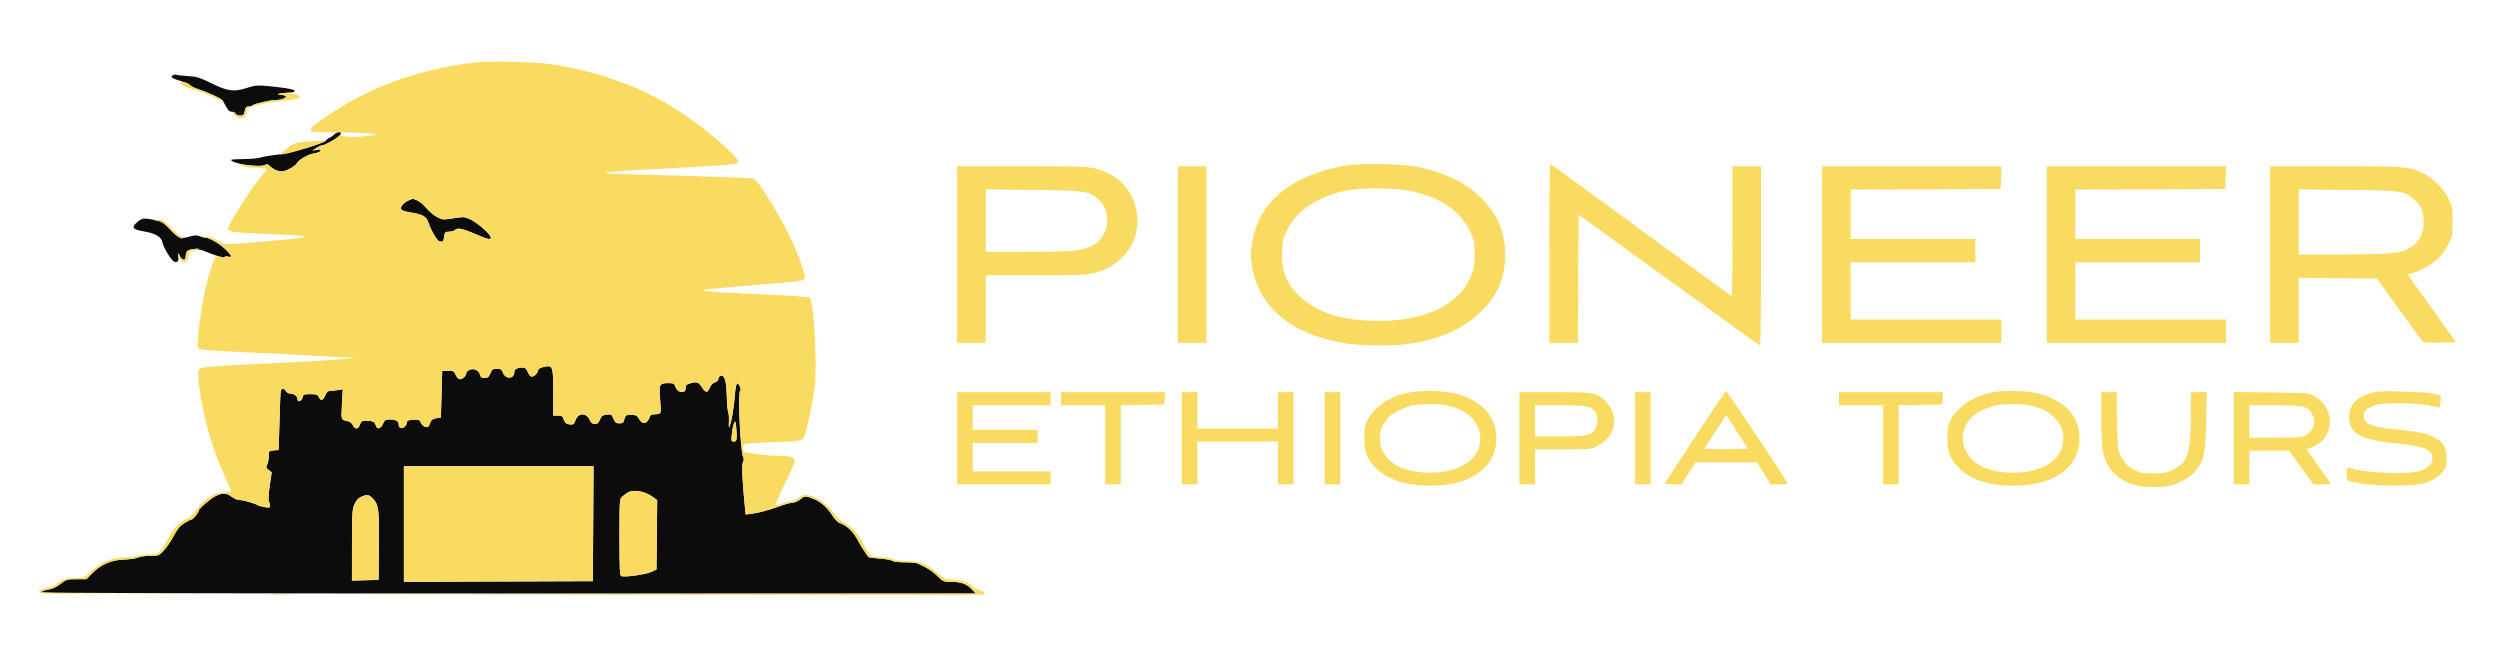
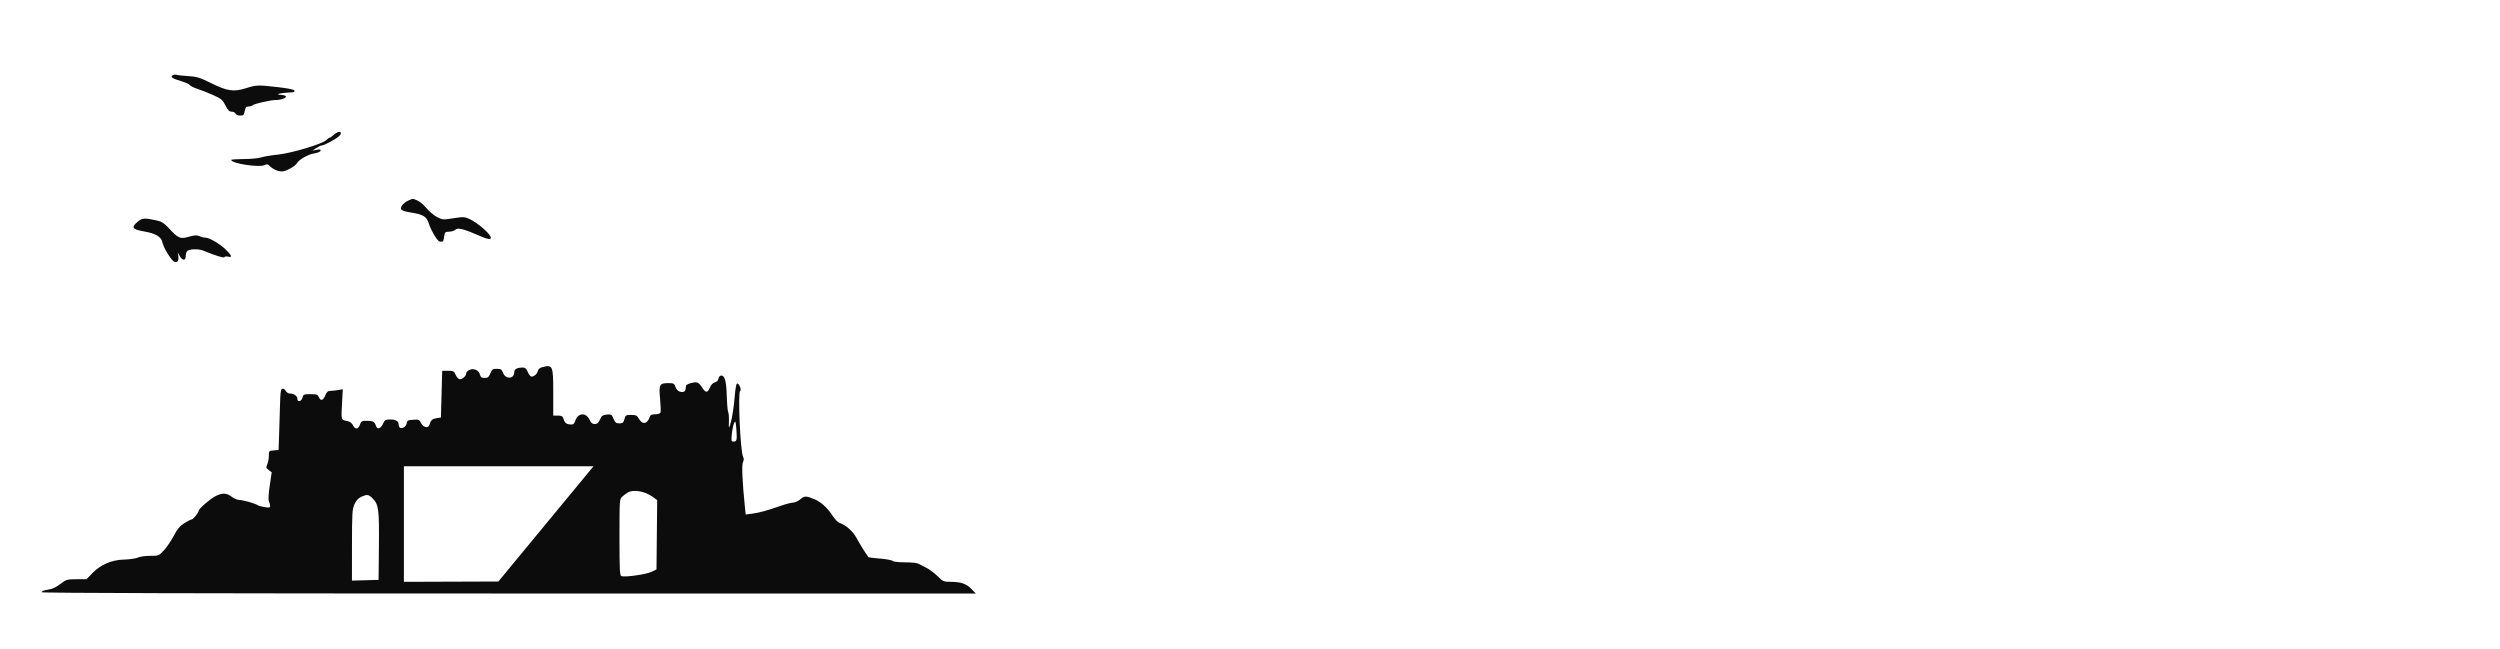
<svg xmlns="http://www.w3.org/2000/svg" width="1925" height="500" viewBox="0 0 1925 500" version="1.1">
-   <path d="M 133.008 57.969 C 130.908 59.304, 132.429 60.364, 139.500 62.494 C 142.800 63.488, 145.840 64.873, 146.256 65.572 C 146.671 66.271, 149.371 67.600, 152.256 68.524 C 155.140 69.449, 160.572 71.592, 164.326 73.286 C 170.347 76.003, 171.439 76.934, 173.593 81.183 C 175.478 84.903, 176.575 86, 178.410 86 C 179.717 86, 181.045 86.675, 181.362 87.500 C 181.691 88.359, 183.184 89, 184.857 89 C 187.403 89, 187.862 88.551, 188.434 85.500 C 188.954 82.729, 189.560 82, 191.345 82 C 192.585 82, 194.028 81.581, 194.550 81.070 C 195.825 79.820, 208.276 77, 212.515 77 C 216.903 77, 221.562 74.974, 219.778 73.842 C 219.075 73.396, 217.412 73.024, 216.083 73.015 C 214.754 73.007, 213.914 72.753, 214.216 72.451 C 214.730 71.937, 219.471 71.335, 224.833 71.101 C 226.211 71.042, 226.998 70.494, 226.755 69.765 C 226.496 68.987, 221.931 68.021, 214.422 67.156 C 198.476 65.320, 197.583 65.346, 189.500 67.893 C 179.932 70.909, 175.056 70.204, 162.500 63.992 C 153.843 59.709, 151.493 58.985, 145 58.598 C 140.875 58.352, 136.825 57.897, 136 57.586 C 135.175 57.275, 133.829 57.448, 133.008 57.969 M 260.046 101.776 C 259.246 102.066, 257.698 103.135, 256.607 104.151 C 255.516 105.168, 254.275 106, 253.850 106 C 253.426 106, 252.273 106.825, 251.289 107.833 C 248.385 110.808, 224.554 117.961, 213.897 119.057 C 208.728 119.589, 202.925 120.566, 201 121.229 C 199.075 121.892, 193.113 122.449, 187.751 122.467 C 182.389 122.485, 178.001 122.789, 178.001 123.143 C 177.998 125.879, 199.865 129.213, 203.844 127.083 C 205.428 126.236, 206.230 126.373, 207.581 127.724 C 210.195 130.338, 213.908 132, 217.134 132 C 220.200 132, 227.303 128.066, 228.684 125.603 C 230.229 122.848, 237.431 118.773, 241.878 118.136 C 244.341 117.784, 246.543 116.872, 246.801 116.098 C 247.167 115, 246.534 114.839, 243.884 115.356 L 240.500 116.015 243.500 114.014 C 245.150 112.914, 247.077 112.010, 247.783 112.007 C 249.558 111.997, 257.986 107.489, 260.910 104.984 C 263.357 102.889, 262.789 100.783, 260.046 101.776 M 314.378 154.437 C 312.661 155.184, 310.525 156.840, 309.632 158.115 C 307.374 161.339, 308.912 162.475, 317.340 163.807 C 325.753 165.137, 328.471 166.831, 330.030 171.715 C 331.867 177.471, 336.968 186, 338.573 186 C 339.358 186, 340.337 186.015, 340.750 186.033 C 341.163 186.051, 341.725 184.364, 342 182.283 C 342.461 178.797, 342.759 178.492, 345.800 178.400 C 347.615 178.345, 349.618 177.782, 350.250 177.150 C 352.447 174.953, 356.316 175.920, 371.218 182.387 C 379.748 186.088, 380.268 183.181, 372.339 176.114 C 369.226 173.339, 364.613 170.098, 362.090 168.912 C 357.730 166.863, 357.084 166.820, 349.124 168.059 C 341.017 169.320, 340.605 169.287, 336.385 167.048 C 333.986 165.776, 330.369 162.715, 328.346 160.247 C 326.324 157.779, 323.183 155.139, 321.367 154.380 C 317.487 152.759, 318.249 152.752, 314.378 154.437 M 106.250 170.534 C 100.770 174.937, 101.774 176.664, 110.688 178.161 C 119.742 179.683, 124.168 182.279, 125.049 186.586 C 125.937 190.926, 132.120 200.903, 134.363 201.615 C 136.712 202.361, 137.820 200.690, 137.299 197.185 L 136.900 194.500 138.482 197.250 C 140.594 200.921, 143 200.853, 143 197.122 C 143 195.540, 143.580 193.764, 144.289 193.175 C 146.137 191.641, 152.988 191.530, 156.500 192.978 C 165.903 196.854, 172.535 198.894, 172.832 198.003 C 173.016 197.453, 174.253 197.276, 175.583 197.610 C 178.996 198.467, 178.590 196.927, 174.250 192.560 C 169.772 188.053, 161.368 183.022, 158.297 183.009 C 157.085 183.004, 154.961 182.484, 153.576 181.853 C 151.594 180.950, 149.857 181.047, 145.425 182.307 C 138.709 184.218, 137.270 183.601, 130 175.699 C 126.539 171.937, 124.461 170.580, 121 169.822 C 111.275 167.693, 109.690 167.770, 106.250 170.534 M 417.005 282.894 C 415.633 283.275, 414.358 284.468, 414.171 285.544 C 413.788 287.748, 411.305 290, 409.258 290 C 408.510 290, 407.240 288.425, 406.436 286.500 C 405.378 283.970, 404.354 283.004, 402.737 283.014 C 398.194 283.041, 396 284.175, 396 286.494 C 396 291.909, 389.318 292.329, 387.321 287.040 C 386.338 284.435, 385.663 284, 382.600 284 C 379.462 284, 378.849 284.426, 377.564 287.500 C 376.363 290.376, 375.577 291, 373.159 291 C 370.844 291, 370.081 290.460, 369.581 288.466 C 368.726 285.061, 364.829 283.301, 361.500 284.818 C 360.125 285.445, 359 286.610, 359 287.407 C 359 289.399, 356.230 292, 354.109 292 C 353.097 292, 351.759 290.632, 350.930 288.750 C 349.622 285.777, 349.117 285.500, 345 285.500 L 340.500 285.500 340 303.500 L 339.500 321.500 336.104 322 C 332.816 322.484, 331.772 323.489, 330.577 327.320 C 329.726 330.046, 325.779 329.046, 324.180 325.698 C 322.958 323.141, 322.434 322.923, 318.171 323.198 C 314.197 323.455, 313.452 323.836, 313.180 325.752 C 312.591 329.898, 307 331.155, 307 327.141 C 307 324.340, 304.890 323, 300.480 323 C 296.793 323, 296.211 323.341, 294.930 326.249 C 293.178 330.231, 290.450 331.006, 289.451 327.807 C 288.480 324.697, 287.237 324.033, 282.348 324.015 C 278.628 324.002, 278.087 324.312, 277.150 327 C 275.874 330.660, 273.360 330.884, 271.807 327.476 C 271.164 326.065, 269.520 324.705, 268.079 324.393 C 262.412 323.163, 262.650 323.817, 263.319 311.347 L 263.940 299.748 260.220 300.363 C 258.174 300.701, 255.465 300.983, 254.199 300.989 C 252.519 300.997, 251.503 301.945, 250.436 304.500 C 248.755 308.523, 246.908 308.990, 245.487 305.750 C 244.637 303.812, 243.743 303.500, 239.045 303.500 C 234.054 303.500, 233.540 303.712, 233.001 305.995 C 232.262 309.128, 229 310.035, 229 307.109 C 229 304.882, 226.297 303, 223.101 303 C 221.984 303, 220.574 302.073, 219.967 300.939 C 218.834 298.822, 216.598 298.756, 216.375 300.833 C 216.306 301.475, 216.153 302.337, 216.035 302.750 C 215.917 303.163, 215.696 308.225, 215.543 314 C 215.391 319.775, 215.093 329.450, 214.883 335.500 L 214.500 346.500 210.750 346.810 C 207.112 347.111, 207 347.237, 207 351.013 C 207 353.154, 206.459 356.094, 205.797 357.546 C 204.731 359.886, 204.856 360.383, 206.900 361.925 L 209.207 363.664 207.684 374.049 C 206.714 380.662, 206.495 385.057, 207.081 386.151 C 207.586 387.096, 208 388.613, 208 389.522 C 208 390.911, 207.319 391.064, 203.750 390.475 C 201.412 390.089, 199.050 389.443, 198.500 389.040 C 196.714 387.728, 187.197 385, 184.406 385 C 182.912 385, 180.214 383.875, 178.411 382.500 C 174.428 379.462, 171.199 379.347, 165.891 382.056 C 161.782 384.152, 153 391.789, 153 393.266 C 153 394.690, 148.670 400, 147.508 400 C 146.894 400, 144.370 401.282, 141.899 402.849 C 138.498 405.006, 136.525 407.375, 133.780 412.600 C 131.785 416.396, 128.388 421.414, 126.230 423.751 C 122.365 427.937, 122.208 428, 115.604 428 C 111.917 428, 107.686 428.590, 106.200 429.311 C 104.715 430.032, 99.957 430.728, 95.626 430.857 C 85.815 431.150, 77.570 434.692, 71.051 441.413 L 66.602 446 58.945 446 C 51.755 446, 51.012 446.211, 46.770 449.449 C 44.286 451.346, 41.071 453.146, 39.627 453.449 C 38.182 453.752, 35.875 454.234, 34.500 454.519 C 33.125 454.805, 32 455.480, 32 456.019 C 32 456.658, 157.223 457, 391.696 457 L 751.392 457 747.991 453.490 C 744.086 449.461, 739.842 448.013, 731.915 448.006 C 726.656 448, 726.068 447.742, 721.843 443.577 C 719.375 441.144, 715.364 438.183, 712.928 436.996 C 710.493 435.810, 707.719 434.425, 706.764 433.920 C 705.809 433.414, 701.286 433, 696.714 433 C 691.962 433, 687.925 432.525, 687.291 431.891 C 686.682 431.282, 682.344 430.484, 677.653 430.120 C 672.962 429.755, 668.943 429.241, 668.724 428.978 C 667.176 427.125, 661.838 418.591, 659.451 414.152 C 656.663 408.967, 651.134 404.098, 646.327 402.594 C 645.131 402.220, 642.730 399.696, 640.990 396.985 C 637.193 391.067, 632.233 386.542, 627.271 384.469 C 620.682 381.716, 619.496 381.712, 616.264 384.431 C 614.585 385.844, 612.115 387, 610.776 387 C 609.437 387, 605.227 388.077, 601.420 389.393 C 590.127 393.298, 584.798 394.768, 579.332 395.486 L 574.165 396.165 573.620 390.833 C 571.596 371.028, 571.013 357.845, 572.074 355.863 C 572.883 354.350, 572.902 353.146, 572.141 351.625 C 570.048 347.443, 568.053 302.203, 569.910 301.055 C 571.263 300.219, 569.002 294.856, 567.500 295.338 C 566.950 295.514, 566.207 299.448, 565.850 304.079 C 565.118 313.559, 563.593 323.028, 562.079 327.500 C 561.193 330.113, 561.088 329.726, 561.260 324.500 C 561.368 321.200, 561.119 317.963, 560.705 317.308 C 560.292 316.652, 559.802 311.010, 559.618 304.770 C 559.271 293.075, 557.964 288.678, 555 289.237 C 554.175 289.393, 553.362 290.486, 553.193 291.666 C 553.007 292.966, 551.925 294.053, 550.449 294.423 C 548.892 294.814, 547.474 296.324, 546.520 298.606 C 544.795 302.735, 543.321 302.644, 540.500 298.231 C 537.938 294.223, 536.656 293.746, 531.893 295.029 C 528.740 295.878, 528 296.534, 528 298.480 C 528 301.418, 526.632 302.375, 523.543 301.600 C 522.116 301.242, 520.790 299.836, 520.152 298.006 C 519.197 295.268, 518.705 295, 514.623 295 C 507.820 295, 507.235 296.102, 508.259 306.988 C 508.737 312.067, 508.889 316.848, 508.596 317.612 C 508.279 318.437, 506.617 319, 504.500 319 C 501.980 319, 500.779 319.512, 500.396 320.750 C 498.616 326.512, 494.678 327.332, 492 322.500 C 490.548 319.880, 489.785 319.500, 485.982 319.500 C 481.908 319.500, 481.573 319.710, 480.785 322.750 C 480.069 325.514, 479.491 326, 476.920 326 C 474.402 326, 473.650 325.407, 472.411 322.442 C 471.051 319.186, 470.618 318.910, 467.314 319.192 C 465.327 319.361, 463.390 320.175, 463.009 321 C 460.833 325.705, 460.094 326.500, 457.891 326.500 C 456.171 326.500, 455.079 325.592, 454 323.263 C 451.338 317.520, 445.226 317.720, 443.092 323.621 C 441.979 326.701, 441.467 327.078, 438.766 326.807 C 435.810 326.511, 434.755 325.478, 433.604 321.750 C 433.222 320.516, 432.022 320, 429.531 320 L 426 320 426 302.200 C 426 281.165, 425.681 280.480, 417.005 282.894 M 565.382 325.500 C 564.766 326.600, 563.957 330.313, 563.582 333.750 C 562.955 339.506, 563.054 340, 564.843 340 C 567.361 340, 567.606 338.921, 567.002 330.500 C 566.583 324.664, 566.314 323.833, 565.382 325.500 M 311 403.507 L 311 448.013 383.750 447.757 L 456.500 447.500 456.760 403.250 L 457.021 359 384.010 359 L 311 359 311 403.507 M 483.500 379.167 C 482.400 379.775, 480.488 381.190, 479.250 382.311 C 477.014 384.336, 477 384.532, 477 413.706 C 477 438.495, 477.227 443.150, 478.457 443.622 C 481.068 444.624, 497.397 442.328, 501.500 440.382 L 505.500 438.485 505.766 411.806 L 506.032 385.127 502.766 382.701 C 496.817 378.284, 488.016 376.669, 483.500 379.167 M 278.216 382.505 C 275.959 383.486, 274.325 385.270, 272.988 388.216 C 271.217 392.119, 271.042 394.923, 271.022 419.785 L 271 447.070 281.250 446.785 L 291.500 446.500 291.767 420.670 C 292.059 392.397, 291.540 388.386, 286.996 383.842 C 283.789 380.635, 282.850 380.492, 278.216 382.505" stroke="none" fill="#0c0c0c" fill-rule="evenodd" />
-   <path d="M 367.302 47.995 C 348.779 49.555, 321.748 55.801, 303 62.853 C 282.476 70.573, 266.974 78.815, 247.238 92.500 C 239.733 97.704, 238.044 99.783, 240.216 101.146 C 240.922 101.589, 249.454 101.946, 259.175 101.940 C 275.942 101.929, 290.555 102.778, 289.625 103.709 C 289.390 103.943, 284.607 104.568, 278.996 105.095 C 271.390 105.811, 267.936 105.745, 265.418 104.834 C 262.410 103.747, 261.793 103.841, 259.770 105.694 C 257.183 108.064, 249.721 111.997, 247.790 112.007 C 247.080 112.010, 245.150 112.914, 243.500 114.014 L 240.500 116.015 243.884 115.356 C 246.534 114.839, 247.167 115, 246.801 116.098 C 246.543 116.872, 244.341 117.784, 241.878 118.136 C 237.431 118.773, 230.229 122.848, 228.684 125.603 C 227.303 128.066, 220.200 132, 217.134 132 C 213.908 132, 210.195 130.338, 207.581 127.724 C 206.230 126.373, 205.428 126.236, 203.844 127.083 C 201.920 128.113, 193.749 127.888, 186 126.591 L 182.500 126.005 185.875 127.556 C 187.930 128.501, 192.331 129.148, 197.125 129.210 C 202.819 129.284, 205 129.668, 205 130.597 C 205 131.304, 204.580 132.141, 204.067 132.458 C 201.231 134.211, 187.299 154.461, 178.986 168.912 C 175.174 175.540, 174.894 176.449, 176.343 177.509 C 178.107 178.799, 188.698 179.606, 217.526 180.647 C 242.728 181.557, 240.313 182.799, 208 185.542 C 173.385 188.481, 172.524 188.499, 169.342 186.335 C 164.945 183.345, 161.205 181.989, 157.703 182.115 L 154.500 182.230 158.103 182.934 C 162.830 183.857, 169.581 187.886, 174.250 192.571 C 178.590 196.925, 178.997 198.467, 175.583 197.610 C 174.156 197.252, 173.010 197.471, 172.785 198.145 C 172.504 198.988, 171.807 198.967, 170.124 198.066 C 168.870 197.395, 167.240 197.078, 166.501 197.361 C 165.106 197.897, 161.063 210.039, 157.964 223 C 155.974 231.324, 153.438 248.378, 152.428 260.231 C 151.776 267.879, 151.796 267.972, 154.351 268.943 C 155.771 269.483, 173.710 270.619, 194.216 271.467 C 214.722 272.315, 237.037 273.457, 243.804 274.004 C 250.572 274.552, 260.247 275.059, 265.304 275.131 L 274.500 275.263 267.500 276.107 C 259.261 277.101, 239.315 278.277, 192 280.561 C 171.176 281.566, 156.509 282.692, 155 283.401 C 152.764 284.453, 152.528 285.101, 152.766 289.538 C 153.944 311.543, 161.630 341.222, 172.148 364.390 C 175.367 371.479, 178 377.667, 178 378.140 C 178 378.613, 176.030 379, 173.622 379 C 165.584 379, 156.295 384.621, 151.412 392.441 C 149.320 395.792, 146.887 397.971, 142.771 400.181 C 136.921 403.321, 133.979 406.414, 130.098 413.500 C 123.001 426.462, 122.340 427, 113.518 427 C 110.555 427, 106.977 427.439, 105.567 427.974 C 104.157 428.510, 100.416 428.999, 97.252 429.060 C 86 429.277, 78.168 432.578, 69.080 440.935 C 64.804 444.868, 64.437 445, 57.765 445 C 50.612 445, 48.389 445.726, 43.760 449.576 C 42.253 450.829, 38.515 452.374, 35.453 453.010 C 31.132 453.907, 29.957 454.539, 30.206 455.833 C 30.502 457.370, 35.951 457.501, 100.014 457.510 L 169.500 457.521 100.750 457.254 C 56.987 457.083, 32 456.632, 32 456.012 C 32 455.476, 33.125 454.805, 34.500 454.519 C 35.875 454.234, 38.182 453.752, 39.627 453.449 C 41.071 453.146, 44.286 451.346, 46.770 449.449 C 51.012 446.211, 51.755 446, 58.945 446 L 66.602 446 71.051 441.413 C 77.570 434.692, 85.815 431.150, 95.626 430.857 C 99.957 430.728, 104.715 430.032, 106.200 429.311 C 107.686 428.590, 111.917 428, 115.604 428 C 122.208 428, 122.365 427.937, 126.230 423.751 C 128.388 421.414, 131.785 416.396, 133.780 412.600 C 136.525 407.375, 138.498 405.006, 141.899 402.849 C 144.370 401.282, 146.894 400, 147.508 400 C 148.670 400, 153 394.690, 153 393.266 C 153 391.789, 161.782 384.152, 165.891 382.056 C 171.199 379.347, 174.428 379.462, 178.411 382.500 C 180.214 383.875, 182.912 385, 184.406 385 C 187.197 385, 196.714 387.728, 198.500 389.040 C 199.050 389.443, 201.412 390.089, 203.750 390.475 C 207.319 391.064, 208 390.911, 208 389.522 C 208 388.613, 207.586 387.096, 207.081 386.151 C 206.495 385.057, 206.714 380.662, 207.684 374.049 L 209.207 363.664 206.900 361.925 C 204.856 360.383, 204.731 359.886, 205.797 357.546 C 206.459 356.094, 207 353.154, 207 351.013 C 207 347.237, 207.112 347.111, 210.750 346.810 L 214.500 346.500 214.883 335.500 C 215.093 329.450, 215.391 319.775, 215.543 314 C 215.696 308.225, 215.917 303.163, 216.035 302.750 C 216.153 302.337, 216.306 301.475, 216.375 300.833 C 216.598 298.756, 218.834 298.822, 219.967 300.939 C 220.574 302.073, 221.984 303, 223.101 303 C 226.297 303, 229 304.882, 229 307.109 C 229 310.035, 232.262 309.128, 233.001 305.995 C 233.540 303.712, 234.054 303.500, 239.045 303.500 C 243.743 303.500, 244.637 303.812, 245.487 305.750 C 246.908 308.990, 248.755 308.523, 250.436 304.500 C 251.503 301.945, 252.519 300.997, 254.199 300.989 C 255.465 300.983, 258.174 300.701, 260.220 300.363 L 263.940 299.748 263.319 311.347 C 262.650 323.817, 262.412 323.163, 268.079 324.393 C 269.520 324.705, 271.164 326.065, 271.807 327.476 C 273.360 330.884, 275.874 330.660, 277.150 327 C 278.087 324.312, 278.628 324.002, 282.348 324.015 C 287.237 324.033, 288.480 324.697, 289.451 327.807 C 290.450 331.006, 293.178 330.231, 294.930 326.249 C 296.211 323.341, 296.793 323, 300.480 323 C 304.890 323, 307 324.340, 307 327.141 C 307 331.155, 312.591 329.898, 313.180 325.752 C 313.452 323.836, 314.197 323.455, 318.171 323.198 C 322.434 322.923, 322.958 323.141, 324.180 325.698 C 325.779 329.046, 329.726 330.046, 330.577 327.320 C 331.772 323.489, 332.816 322.484, 336.104 322 L 339.500 321.500 340 303.500 L 340.500 285.500 345 285.500 C 349.117 285.500, 349.622 285.777, 350.930 288.750 C 351.759 290.632, 353.097 292, 354.109 292 C 356.230 292, 359 289.399, 359 287.407 C 359 286.610, 360.125 285.445, 361.500 284.818 C 364.829 283.301, 368.726 285.061, 369.581 288.466 C 370.081 290.460, 370.844 291, 373.159 291 C 375.577 291, 376.363 290.376, 377.564 287.500 C 378.849 284.426, 379.462 284, 382.600 284 C 385.663 284, 386.338 284.435, 387.321 287.040 C 389.318 292.329, 396 291.909, 396 286.494 C 396 284.175, 398.194 283.041, 402.737 283.014 C 404.354 283.004, 405.378 283.970, 406.436 286.500 C 407.240 288.425, 408.510 290, 409.258 290 C 411.319 290, 413.789 287.742, 414.179 285.502 C 414.430 284.060, 415.702 283.255, 418.745 282.614 C 425.838 281.117, 426 281.552, 426 302.122 L 426 320 429.531 320 C 432.022 320, 433.222 320.516, 433.604 321.750 C 434.755 325.478, 435.810 326.511, 438.766 326.807 C 441.467 327.078, 441.979 326.701, 443.092 323.621 C 445.226 317.720, 451.338 317.520, 454 323.263 C 455.696 326.923, 459.669 327.750, 461.141 324.750 C 461.613 323.788, 462.383 322.212, 462.851 321.250 C 463.375 320.173, 465.090 319.382, 467.314 319.192 C 470.618 318.910, 471.051 319.186, 472.411 322.442 C 473.650 325.407, 474.402 326, 476.920 326 C 479.491 326, 480.069 325.514, 480.785 322.750 C 481.573 319.710, 481.908 319.500, 485.982 319.500 C 489.785 319.500, 490.548 319.880, 492 322.500 C 494.678 327.332, 498.616 326.512, 500.396 320.750 C 500.779 319.512, 501.980 319, 504.500 319 C 506.617 319, 508.279 318.437, 508.596 317.612 C 508.889 316.848, 508.737 312.067, 508.259 306.988 C 507.235 296.102, 507.820 295, 514.623 295 C 518.705 295, 519.197 295.268, 520.152 298.006 C 520.790 299.836, 522.116 301.242, 523.543 301.600 C 526.632 302.375, 528 301.418, 528 298.480 C 528 296.534, 528.740 295.878, 531.893 295.029 C 536.656 293.746, 537.938 294.223, 540.500 298.231 C 543.321 302.644, 544.795 302.735, 546.520 298.606 C 547.474 296.324, 548.892 294.814, 550.449 294.423 C 551.925 294.053, 553.007 292.966, 553.193 291.666 C 553.362 290.486, 554.175 289.393, 555 289.237 C 557.964 288.678, 559.271 293.075, 559.618 304.770 C 559.802 311.010, 560.292 316.652, 560.705 317.308 C 561.119 317.963, 561.368 321.200, 561.260 324.500 C 561.088 329.726, 561.193 330.113, 562.079 327.500 C 563.593 323.028, 565.118 313.559, 565.850 304.079 C 566.207 299.448, 566.950 295.514, 567.500 295.338 C 569.002 294.856, 571.263 300.219, 569.910 301.055 C 568.053 302.203, 570.048 347.443, 572.141 351.625 C 572.902 353.146, 572.883 354.350, 572.074 355.863 C 571.013 357.845, 571.596 371.028, 573.620 390.833 L 574.165 396.165 579.332 395.486 C 584.798 394.768, 590.127 393.298, 601.420 389.393 C 605.227 388.077, 609.437 387, 610.776 387 C 612.115 387, 614.585 385.844, 616.264 384.431 C 619.496 381.712, 620.682 381.716, 627.271 384.469 C 632.233 386.542, 637.193 391.067, 640.990 396.985 C 642.730 399.696, 645.131 402.220, 646.327 402.594 C 651.134 404.098, 656.663 408.967, 659.451 414.152 C 661.838 418.591, 667.176 427.125, 668.724 428.978 C 668.943 429.241, 672.962 429.755, 677.653 430.120 C 682.344 430.484, 686.682 431.282, 687.291 431.891 C 687.925 432.525, 691.962 433, 696.714 433 C 701.286 433, 705.809 433.414, 706.764 433.920 C 707.719 434.425, 710.493 435.810, 712.928 436.996 C 715.364 438.183, 719.375 441.144, 721.843 443.577 C 726.068 447.742, 726.656 448, 731.915 448.006 C 739.842 448.013, 744.086 449.461, 747.991 453.490 L 751.392 457 501.446 457.243 L 251.500 457.486 502.500 457.993 C 640.550 458.272, 754.625 458.243, 756 457.928 C 759.593 457.106, 758.791 455.687, 753.935 454.273 C 751.617 453.598, 749.107 452.170, 748.357 451.100 C 746.648 448.660, 742.398 447.306, 733.726 446.439 C 727.548 445.821, 726.520 445.374, 722.058 441.362 C 714.812 434.848, 707.628 432, 698.439 432 C 694.032 432, 689.455 431.381, 687.346 430.500 C 685.371 429.675, 681.197 429, 678.069 429 C 671.746 429, 669.801 427.983, 667.242 423.339 C 666.284 421.600, 664.303 418, 662.839 415.339 C 659.690 409.611, 654.988 404.968, 649.593 402.258 C 647.211 401.062, 644.086 398.044, 641.593 394.534 C 636.876 387.894, 628.420 382.134, 622.155 381.294 C 618.762 380.839, 617.571 381.184, 614.967 383.374 C 613.251 384.818, 610.813 386, 609.549 386 C 608.285 386, 605.338 386.675, 603 387.500 C 600.662 388.325, 598.139 389, 597.393 389 C 596.531 389, 598.943 383.228, 604.019 373.145 C 608.408 364.425, 612 356.314, 612 355.121 C 612 352.304, 608.553 351, 601.109 351 C 591.510 351, 573.548 348.878, 572.765 347.651 C 571.821 346.171, 571.827 343.821, 572.778 342.325 C 573.289 341.522, 580.431 340.920, 595.338 340.425 C 620.700 339.582, 618.558 340.667, 621.848 327 C 623.764 319.041, 624.465 315.350, 627.154 299.053 C 629.469 285.024, 626.801 232.467, 623.611 229.278 C 622.809 228.476, 607.137 227.471, 571.250 225.922 C 555.163 225.227, 542 224.286, 542 223.830 C 542 223.373, 542.337 222.992, 542.750 222.983 C 543.163 222.973, 547.550 222.539, 552.500 222.018 C 557.450 221.497, 572.750 220.157, 586.500 219.039 C 616.111 216.633, 618.973 216.234, 619.673 214.410 C 620.450 212.384, 615.612 198.093, 610.232 186.527 C 600.811 166.272, 583.923 138.742, 580.199 137.566 C 578.455 137.016, 537.733 135.561, 489 134.308 C 458.347 133.520, 458.347 132.686, 489 131.058 C 499.725 130.488, 515.925 129.591, 525 129.064 C 534.075 128.536, 547.010 127.796, 553.744 127.418 C 560.683 127.028, 566.708 126.203, 567.651 125.513 C 569.141 124.423, 568.855 123.797, 564.907 119.500 C 554.417 108.083, 530.545 89.622, 513.500 79.745 C 487.537 64.701, 457.444 54.492, 424.312 49.488 C 412.195 47.658, 380.999 46.841, 367.302 47.995 M 139 63.840 C 139 65.357, 141.169 66.378, 151.931 69.924 C 157.082 71.622, 163.705 74.315, 166.648 75.909 C 169.592 77.503, 172 78.407, 172 77.918 C 172 76.665, 161.765 71.696, 153.755 69.060 C 150.045 67.839, 146.657 66.210, 146.226 65.439 C 145.242 63.680, 139 62.299, 139 63.840 M 215.942 72.119 L 213.500 72.801 216 72.916 C 217.375 72.979, 219.075 73.396, 219.778 73.842 C 221.562 74.974, 216.903 77, 212.515 77 C 208.061 77, 195.775 79.852, 194.500 81.182 C 193.814 81.897, 194.129 82.041, 195.500 81.641 C 202.152 79.697, 211.696 78.042, 219.734 77.438 C 228.815 76.756, 232.708 75.182, 229.799 73.369 C 227.861 72.162, 218.738 71.338, 215.942 72.119 M 188.434 85.500 C 187.867 88.524, 187.391 89, 184.938 89 C 183.279 89, 181.694 88.276, 181.125 87.258 C 180.589 86.300, 179.779 85.889, 179.325 86.344 C 178.175 87.498, 182.752 91, 185.411 91 C 188.359 91, 190 89.167, 190 85.873 C 190 84.117, 190.623 82.984, 191.750 82.689 C 193.093 82.338, 192.987 82.205, 191.295 82.116 C 189.534 82.023, 188.959 82.703, 188.434 85.500 M 236.748 109.032 C 226.614 109.802, 225.271 110.326, 219 115.966 L 215.500 119.113 219.500 118.515 C 224.292 117.798, 249.099 110.048, 250.450 108.845 C 251.485 107.924, 251.290 107.927, 236.748 109.032 M 1036.500 127.403 C 1010.890 131.618, 989.770 142.211, 977.264 157.117 C 970.597 165.062, 966.059 175.261, 964.241 186.381 C 962.811 195.133, 962.811 196.870, 964.247 205.652 C 969.398 237.174, 995.297 258.133, 1037 264.531 C 1048.108 266.235, 1072.480 266.453, 1083.678 264.949 C 1109.113 261.533, 1129.319 252.094, 1143.130 237.177 C 1153.908 225.536, 1158.957 212.410, 1158.985 195.960 C 1159.015 178.756, 1153.147 164.927, 1140.542 152.500 C 1128.706 140.830, 1114.223 133.545, 1093.500 128.838 C 1081.942 126.212, 1048.805 125.378, 1036.500 127.403 M 1193 195 L 1193 264 1203.991 264 L 1214.981 264 1215.241 214.606 L 1215.500 165.213 1285 215.564 C 1323.225 243.257, 1354.838 265.935, 1355.250 265.958 C 1355.662 265.981, 1356 234.950, 1356 197 L 1356 128 1345 128 L 1334 128 1334 178 C 1334 205.500, 1333.735 228, 1333.412 228 C 1333.089 228, 1301.589 205.050, 1263.412 177 C 1225.236 148.950, 1193.775 126, 1193.500 126 C 1193.225 126, 1193 157.050, 1193 195 M 737 196 L 737 264 748 264 L 759 264 759 238 L 759 212 797.290 212 C 838.447 212, 841.355 211.712, 852.753 206.507 C 855.642 205.188, 860.403 201.841, 863.333 199.070 C 883.420 180.072, 878.527 146.083, 853.934 133.782 C 842.668 128.146, 840.970 128, 786.790 128 L 737 128 737 196 M 907 196 L 907 264 918 264 L 929 264 929 196 L 929 128 918 128 L 907 128 907 196 M 1403 196 L 1403 264 1472 264 L 1541 264 1541 255 L 1541 246 1483 246 L 1425 246 1425 224 L 1425 202 1473 202 L 1521 202 1521 193 L 1521 184 1473 184 L 1425 184 1425 165.008 L 1425 146.016 1482.750 145.758 L 1540.500 145.500 1540.789 136.750 L 1541.078 128 1472.039 128 L 1403 128 1403 196 M 1576 196 L 1576 264 1645 264 L 1714 264 1714 255 L 1714 246 1656 246 L 1598 246 1598 224 L 1598 202 1646 202 L 1694 202 1694 193 L 1694 184 1646 184 L 1598 184 1598 165.008 L 1598 146.016 1655.750 145.758 L 1713.500 145.500 1713.789 136.750 L 1714.078 128 1645.039 128 L 1576 128 1576 196 M 1748 196 L 1748 264 1759 264 L 1770 264 1770 238.985 L 1770 213.971 1800.151 214.235 L 1830.303 214.500 1847.202 238 C 1856.496 250.925, 1864.671 262.077, 1865.368 262.782 C 1866.295 263.719, 1869.933 263.989, 1878.889 263.782 L 1891.141 263.500 1872.576 237.509 L 1854.010 211.517 1858.767 209.901 C 1871.360 205.620, 1880.230 198.343, 1885.219 188.201 C 1888.325 181.888, 1888.500 180.943, 1888.500 170.516 C 1888.500 160.641, 1888.221 158.904, 1885.804 153.747 C 1882.312 146.296, 1874.462 138.058, 1867.130 134.150 C 1856.061 128.250, 1853.600 128.031, 1798.250 128.015 L 1748 128 1748 196 M 1040.028 146.141 C 1016.722 150.003, 999.003 161.121, 991.294 176.720 C 987.997 183.391, 987.537 185.261, 987.178 193.470 C 986.506 208.849, 990.609 218.872, 1001.741 229.046 C 1015.048 241.208, 1034.507 247.067, 1061.635 247.079 C 1098.307 247.095, 1124.064 234.365, 1133 211.810 C 1135.085 206.548, 1135.498 203.840, 1135.485 195.500 C 1135.471 186.114, 1135.251 185.039, 1131.898 178 C 1124.289 162.027, 1108.920 151.718, 1085.513 146.887 C 1075.651 144.851, 1050.317 144.436, 1040.028 146.141 M 759 169.923 L 759 194 789.750 193.969 C 824.131 193.935, 833.150 193.140, 840.619 189.486 C 854.601 182.645, 856.815 161.825, 844.554 152.474 C 837.393 147.012, 834.600 146.658, 795.250 146.236 L 759 145.847 759 169.923 M 1770 170.925 L 1770 196 1800.750 195.992 C 1832.543 195.983, 1846.199 195.068, 1852.247 192.541 C 1861.167 188.814, 1866.100 181.447, 1866.241 171.640 C 1866.362 163.270, 1864.683 158.885, 1859.544 154.147 C 1851.811 147.019, 1849.573 146.681, 1807.250 146.239 L 1770 145.850 1770 170.925 M 314.378 154.437 C 312.661 155.184, 310.525 156.840, 309.632 158.115 C 307.374 161.339, 308.912 162.475, 317.340 163.807 C 325.753 165.137, 328.471 166.831, 330.030 171.715 C 331.867 177.471, 336.968 186, 338.573 186 C 339.358 186, 340.337 186.015, 340.750 186.033 C 341.163 186.051, 341.725 184.364, 342 182.283 C 342.461 178.797, 342.759 178.492, 345.800 178.400 C 347.615 178.345, 349.618 177.782, 350.250 177.150 C 352.447 174.953, 356.316 175.920, 371.218 182.387 C 379.748 186.088, 380.268 183.181, 372.339 176.114 C 369.226 173.339, 364.613 170.098, 362.090 168.912 C 357.730 166.863, 357.084 166.820, 349.124 168.059 C 341.017 169.320, 340.605 169.287, 336.385 167.048 C 333.986 165.776, 330.369 162.715, 328.346 160.247 C 326.324 157.779, 323.183 155.139, 321.367 154.380 C 317.487 152.759, 318.249 152.752, 314.378 154.437 M 121.496 169.998 C 124.488 170.572, 126.623 171.999, 129.996 175.678 C 134.527 180.619, 139.770 184.564, 140.644 183.689 C 140.903 183.430, 139.852 182.318, 138.308 181.218 C 136.763 180.118, 133.202 176.919, 130.393 174.109 C 125.910 169.625, 124.810 169.014, 121.393 169.115 L 117.500 169.230 121.496 169.998 M 149.004 191.742 C 144.456 192.290, 143 193.595, 143 197.122 C 143 200.856, 140.566 200.926, 138.572 197.250 C 137.255 194.822, 137.075 194.746, 137.040 196.595 C 136.990 199.237, 140.272 202.285, 142.676 201.828 C 143.968 201.582, 144.646 200.317, 145 197.490 C 145.446 193.931, 145.824 193.465, 148.500 193.173 C 150.150 192.993, 151.928 192.431, 152.450 191.923 C 152.972 191.415, 153.197 191.072, 152.950 191.160 C 152.703 191.248, 150.927 191.510, 149.004 191.742 M 1083.293 302.508 C 1069.648 305.473, 1057.751 313.777, 1052.829 323.771 C 1050.913 327.661, 1050.500 330.096, 1050.500 337.500 C 1050.500 348.209, 1052.777 353.914, 1059.758 360.699 C 1068.889 369.573, 1082.681 373.953, 1101.590 373.983 C 1132.714 374.031, 1152.222 359.907, 1152.222 337.324 C 1152.222 320.508, 1140.821 308.197, 1120.415 302.978 C 1111.216 300.626, 1093.015 300.395, 1083.293 302.508 M 1305.250 336.403 C 1292.463 355.854, 1282 372.046, 1282 372.385 C 1282 372.723, 1284.872 373, 1288.381 373 L 1294.763 373 1300.116 364.500 L 1305.470 356 1329.155 356 L 1352.839 356 1358.170 364.498 L 1363.500 372.997 1370.300 372.998 C 1375.724 373, 1376.938 372.728, 1376.300 371.656 C 1372.422 365.138, 1329.578 301.004, 1329.111 301.018 C 1328.775 301.028, 1318.037 316.951, 1305.250 336.403 M 1532.293 302.508 C 1518.648 305.473, 1506.751 313.777, 1501.829 323.771 C 1499.913 327.661, 1499.500 330.096, 1499.500 337.500 C 1499.500 348.209, 1501.777 353.914, 1508.758 360.699 C 1517.889 369.573, 1531.681 373.953, 1550.590 373.983 C 1581.714 374.031, 1601.222 359.907, 1601.222 337.324 C 1601.222 320.508, 1589.821 308.197, 1569.415 302.978 C 1560.216 300.626, 1542.015 300.395, 1532.293 302.508 M 1830 301.632 C 1815.950 304.314, 1808.769 310.865, 1808.769 321 C 1808.769 333.871, 1817.275 338.603, 1845.564 341.468 C 1867.157 343.656, 1873 346.130, 1873 353.088 C 1873 357.258, 1869.668 360.512, 1863.297 362.564 C 1853.483 365.724, 1824.220 364.548, 1809.250 360.392 C 1807.130 359.803, 1807 360.060, 1807 364.845 C 1807 369.870, 1807.039 369.933, 1810.750 370.911 C 1824.683 374.583, 1858.898 374.941, 1868.500 371.515 C 1874.642 369.323, 1879.537 365.776, 1882.138 361.634 C 1883.706 359.137, 1884.039 357.134, 1883.772 351.782 C 1883.371 343.718, 1881.483 340.677, 1874.498 336.847 C 1868.723 333.679, 1863.133 332.512, 1844.380 330.559 C 1825.010 328.541, 1820 326.314, 1820 319.721 C 1820 316.835, 1822.193 314.684, 1827.537 312.330 C 1832.979 309.932, 1860.070 309.931, 1870.932 312.328 C 1875.020 313.230, 1878.467 313.863, 1878.591 313.734 C 1878.715 313.605, 1878.971 311.494, 1879.159 309.041 L 1879.500 304.582 1874 303.208 C 1868.568 301.852, 1835.127 300.654, 1830 301.632 M 737 337.500 L 737 373 773 373 L 809 373 809 368 L 809 363 779 363 L 749 363 749 352 L 749 341 774 341 L 799 341 799 336 L 799 331 774 331 L 749 331 749 321.500 L 749 312 779 312 L 809 312 809 307 L 809 302 773 302 L 737 302 737 337.500 M 817 307 L 817 312 834 312 L 851 312 851 342.500 L 851 373 857 373 L 863 373 863 342.524 L 863 312.048 879.750 311.774 L 896.500 311.500 896.805 306.750 L 897.110 302 857.055 302 L 817 302 817 307 M 910 337.500 L 910 373 916 373 L 922 373 922 356.500 L 922 340 953 340 L 984 340 984 356.500 L 984 373 990 373 L 996 373 996 337.500 L 996 302 990 302 L 984 302 984 316 L 984 330 953 330 L 922 330 922 316 L 922 302 916 302 L 910 302 910 337.500 M 1020 337.500 L 1020 373 1026 373 L 1032 373 1032 337.500 L 1032 302 1026 302 L 1020 302 1020 337.500 M 1170 337.500 L 1170 373 1176 373 L 1182 373 1182 359.500 L 1182 346 1203.250 345.990 C 1223.399 345.981, 1224.760 345.860, 1229.507 343.649 C 1243.738 337.022, 1247.312 320.803, 1237.006 309.622 C 1230.467 302.528, 1227.623 301.989, 1196.750 301.995 L 1170 302 1170 337.500 M 1259 337.500 L 1259 373 1265 373 L 1271 373 1271 337.500 L 1271 302 1265 302 L 1259 302 1259 337.500 M 1416 307 L 1416 312 1433 312 L 1450 312 1450 342.500 L 1450 373 1456 373 L 1462 373 1462 342.524 L 1462 312.048 1478.750 311.774 L 1495.500 311.500 1495.805 306.750 L 1496.110 302 1456.055 302 L 1416 302 1416 307 M 1618 321.951 C 1618 332.924, 1618.506 344.286, 1619.124 347.201 C 1621.566 358.709, 1628.016 366.845, 1638.500 371.640 C 1646.413 375.259, 1663.280 376.205, 1672.583 373.552 C 1679.680 371.528, 1687.848 366.376, 1691.452 361.652 C 1697.098 354.250, 1698.215 348.536, 1698.768 324.250 L 1699.275 302 1693.137 302 L 1687 302 1686.980 319.250 C 1686.945 348.884, 1684.762 355.744, 1673.537 361.485 C 1668.193 364.218, 1666.745 364.500, 1658.071 364.500 C 1649.756 364.500, 1647.844 364.163, 1643.500 361.930 C 1637.252 358.718, 1632.517 352.636, 1631.092 345.994 C 1630.491 343.193, 1630 332.149, 1630 321.451 L 1630 302 1624 302 L 1618 302 1618 321.951 M 1720 337.444 L 1720 373 1726 373 L 1732 373 1732 360 L 1732 347 1747.316 347 L 1762.632 347 1772 360 L 1781.368 373 1788.243 373 C 1793.479 373, 1794.938 372.702, 1794.363 371.750 C 1793.948 371.063, 1790.641 366.450, 1787.016 361.500 C 1783.390 356.550, 1779.416 351.064, 1778.185 349.308 L 1775.947 346.117 1780.711 344.010 C 1786.751 341.338, 1789.782 338.543, 1792.110 333.500 C 1797.002 322.901, 1792.468 310.577, 1781.500 304.658 C 1777.710 302.614, 1775.988 302.484, 1748.750 302.194 L 1720 301.887 1720 337.444 M 1088.176 312.070 C 1082.242 313.238, 1073.086 317.558, 1069.658 320.807 C 1057.359 332.465, 1061.174 351.742, 1077.286 359.351 C 1090.320 365.507, 1111.594 365.547, 1124.526 359.440 C 1133.588 355.161, 1138.655 348.718, 1139.661 340.196 C 1141.268 326.582, 1130.756 315.260, 1113.566 312.093 C 1106.753 310.838, 1094.494 310.827, 1088.176 312.070 M 1537.176 312.070 C 1531.242 313.238, 1522.086 317.558, 1518.658 320.807 C 1506.359 332.465, 1510.174 351.742, 1526.286 359.351 C 1539.320 365.507, 1560.594 365.547, 1573.526 359.440 C 1582.588 355.161, 1587.655 348.718, 1588.661 340.196 C 1590.268 326.582, 1579.756 315.260, 1562.566 312.093 C 1555.753 310.838, 1543.494 310.827, 1537.176 312.070 M 1182 324 L 1182 336 1201.099 336 C 1222.251 336, 1225.805 335.212, 1228.544 329.915 C 1230.416 326.295, 1230.411 320.032, 1228.535 317.353 C 1225.302 312.738, 1221.519 312, 1201.099 312 L 1182 312 1182 324 M 1732 324.500 L 1732 337 1752.352 337 C 1771.881 337, 1772.841 336.908, 1776.088 334.720 C 1782.157 330.630, 1783.660 324.235, 1779.974 318.190 C 1776.616 312.682, 1773.483 312, 1751.532 312 L 1732 312 1732 324.500 M 1320.737 332.573 L 1312.310 345.500 1320.655 345.789 C 1325.245 345.948, 1332.802 345.948, 1337.450 345.789 L 1345.900 345.500 1337.532 332.573 L 1329.164 319.646 1320.737 332.573 M 565.382 325.500 C 564.766 326.600, 563.957 330.313, 563.582 333.750 C 562.955 339.506, 563.054 340, 564.843 340 C 567.361 340, 567.606 338.921, 567.002 330.500 C 566.583 324.664, 566.314 323.833, 565.382 325.500 M 311 403.507 L 311 448.013 383.750 447.757 L 456.500 447.500 456.760 403.250 L 457.021 359 384.010 359 L 311 359 311 403.507 M 483.500 379.167 C 482.400 379.775, 480.488 381.190, 479.250 382.311 C 477.014 384.336, 477 384.532, 477 413.706 C 477 438.495, 477.227 443.150, 478.457 443.622 C 481.068 444.624, 497.397 442.328, 501.500 440.382 L 505.500 438.485 505.766 411.806 L 506.032 385.127 502.766 382.701 C 496.817 378.284, 488.016 376.669, 483.500 379.167 M 278.216 382.505 C 275.959 383.486, 274.325 385.270, 272.988 388.216 C 271.217 392.119, 271.042 394.923, 271.022 419.785 L 271 447.070 281.250 446.785 L 291.500 446.500 291.767 420.670 C 292.059 392.397, 291.540 388.386, 286.996 383.842 C 283.789 380.635, 282.850 380.492, 278.216 382.505 M 205.250 457.746 C 210.613 457.925, 219.387 457.925, 224.750 457.746 C 230.113 457.566, 225.725 457.419, 215 457.419 C 204.275 457.419, 199.887 457.566, 205.250 457.746" stroke="none" fill="#f9db61" fill-rule="evenodd" />
+   <path d="M 133.008 57.969 C 130.908 59.304, 132.429 60.364, 139.500 62.494 C 142.800 63.488, 145.840 64.873, 146.256 65.572 C 146.671 66.271, 149.371 67.600, 152.256 68.524 C 155.140 69.449, 160.572 71.592, 164.326 73.286 C 170.347 76.003, 171.439 76.934, 173.593 81.183 C 175.478 84.903, 176.575 86, 178.410 86 C 179.717 86, 181.045 86.675, 181.362 87.500 C 181.691 88.359, 183.184 89, 184.857 89 C 187.403 89, 187.862 88.551, 188.434 85.500 C 188.954 82.729, 189.560 82, 191.345 82 C 192.585 82, 194.028 81.581, 194.550 81.070 C 195.825 79.820, 208.276 77, 212.515 77 C 216.903 77, 221.562 74.974, 219.778 73.842 C 219.075 73.396, 217.412 73.024, 216.083 73.015 C 214.754 73.007, 213.914 72.753, 214.216 72.451 C 214.730 71.937, 219.471 71.335, 224.833 71.101 C 226.211 71.042, 226.998 70.494, 226.755 69.765 C 226.496 68.987, 221.931 68.021, 214.422 67.156 C 198.476 65.320, 197.583 65.346, 189.500 67.893 C 179.932 70.909, 175.056 70.204, 162.500 63.992 C 153.843 59.709, 151.493 58.985, 145 58.598 C 140.875 58.352, 136.825 57.897, 136 57.586 C 135.175 57.275, 133.829 57.448, 133.008 57.969 M 260.046 101.776 C 259.246 102.066, 257.698 103.135, 256.607 104.151 C 255.516 105.168, 254.275 106, 253.850 106 C 253.426 106, 252.273 106.825, 251.289 107.833 C 248.385 110.808, 224.554 117.961, 213.897 119.057 C 208.728 119.589, 202.925 120.566, 201 121.229 C 199.075 121.892, 193.113 122.449, 187.751 122.467 C 182.389 122.485, 178.001 122.789, 178.001 123.143 C 177.998 125.879, 199.865 129.213, 203.844 127.083 C 205.428 126.236, 206.230 126.373, 207.581 127.724 C 210.195 130.338, 213.908 132, 217.134 132 C 220.200 132, 227.303 128.066, 228.684 125.603 C 230.229 122.848, 237.431 118.773, 241.878 118.136 C 244.341 117.784, 246.543 116.872, 246.801 116.098 C 247.167 115, 246.534 114.839, 243.884 115.356 L 240.500 116.015 243.500 114.014 C 245.150 112.914, 247.077 112.010, 247.783 112.007 C 249.558 111.997, 257.986 107.489, 260.910 104.984 C 263.357 102.889, 262.789 100.783, 260.046 101.776 M 314.378 154.437 C 312.661 155.184, 310.525 156.840, 309.632 158.115 C 307.374 161.339, 308.912 162.475, 317.340 163.807 C 325.753 165.137, 328.471 166.831, 330.030 171.715 C 331.867 177.471, 336.968 186, 338.573 186 C 339.358 186, 340.337 186.015, 340.750 186.033 C 341.163 186.051, 341.725 184.364, 342 182.283 C 342.461 178.797, 342.759 178.492, 345.800 178.400 C 347.615 178.345, 349.618 177.782, 350.250 177.150 C 352.447 174.953, 356.316 175.920, 371.218 182.387 C 379.748 186.088, 380.268 183.181, 372.339 176.114 C 369.226 173.339, 364.613 170.098, 362.090 168.912 C 357.730 166.863, 357.084 166.820, 349.124 168.059 C 341.017 169.320, 340.605 169.287, 336.385 167.048 C 333.986 165.776, 330.369 162.715, 328.346 160.247 C 326.324 157.779, 323.183 155.139, 321.367 154.380 C 317.487 152.759, 318.249 152.752, 314.378 154.437 M 106.250 170.534 C 100.770 174.937, 101.774 176.664, 110.688 178.161 C 119.742 179.683, 124.168 182.279, 125.049 186.586 C 125.937 190.926, 132.120 200.903, 134.363 201.615 C 136.712 202.361, 137.820 200.690, 137.299 197.185 L 136.900 194.500 138.482 197.250 C 140.594 200.921, 143 200.853, 143 197.122 C 143 195.540, 143.580 193.764, 144.289 193.175 C 146.137 191.641, 152.988 191.530, 156.500 192.978 C 165.903 196.854, 172.535 198.894, 172.832 198.003 C 173.016 197.453, 174.253 197.276, 175.583 197.610 C 178.996 198.467, 178.590 196.927, 174.250 192.560 C 169.772 188.053, 161.368 183.022, 158.297 183.009 C 157.085 183.004, 154.961 182.484, 153.576 181.853 C 151.594 180.950, 149.857 181.047, 145.425 182.307 C 138.709 184.218, 137.270 183.601, 130 175.699 C 126.539 171.937, 124.461 170.580, 121 169.822 C 111.275 167.693, 109.690 167.770, 106.250 170.534 M 417.005 282.894 C 415.633 283.275, 414.358 284.468, 414.171 285.544 C 413.788 287.748, 411.305 290, 409.258 290 C 408.510 290, 407.240 288.425, 406.436 286.500 C 405.378 283.970, 404.354 283.004, 402.737 283.014 C 398.194 283.041, 396 284.175, 396 286.494 C 396 291.909, 389.318 292.329, 387.321 287.040 C 386.338 284.435, 385.663 284, 382.600 284 C 379.462 284, 378.849 284.426, 377.564 287.500 C 376.363 290.376, 375.577 291, 373.159 291 C 370.844 291, 370.081 290.460, 369.581 288.466 C 368.726 285.061, 364.829 283.301, 361.500 284.818 C 360.125 285.445, 359 286.610, 359 287.407 C 359 289.399, 356.230 292, 354.109 292 C 353.097 292, 351.759 290.632, 350.930 288.750 C 349.622 285.777, 349.117 285.500, 345 285.500 L 340.500 285.500 340 303.500 L 339.500 321.500 336.104 322 C 332.816 322.484, 331.772 323.489, 330.577 327.320 C 329.726 330.046, 325.779 329.046, 324.180 325.698 C 322.958 323.141, 322.434 322.923, 318.171 323.198 C 314.197 323.455, 313.452 323.836, 313.180 325.752 C 312.591 329.898, 307 331.155, 307 327.141 C 307 324.340, 304.890 323, 300.480 323 C 296.793 323, 296.211 323.341, 294.930 326.249 C 293.178 330.231, 290.450 331.006, 289.451 327.807 C 288.480 324.697, 287.237 324.033, 282.348 324.015 C 278.628 324.002, 278.087 324.312, 277.150 327 C 275.874 330.660, 273.360 330.884, 271.807 327.476 C 271.164 326.065, 269.520 324.705, 268.079 324.393 C 262.412 323.163, 262.650 323.817, 263.319 311.347 L 263.940 299.748 260.220 300.363 C 258.174 300.701, 255.465 300.983, 254.199 300.989 C 252.519 300.997, 251.503 301.945, 250.436 304.500 C 248.755 308.523, 246.908 308.990, 245.487 305.750 C 244.637 303.812, 243.743 303.500, 239.045 303.500 C 234.054 303.500, 233.540 303.712, 233.001 305.995 C 232.262 309.128, 229 310.035, 229 307.109 C 229 304.882, 226.297 303, 223.101 303 C 221.984 303, 220.574 302.073, 219.967 300.939 C 218.834 298.822, 216.598 298.756, 216.375 300.833 C 216.306 301.475, 216.153 302.337, 216.035 302.750 C 215.917 303.163, 215.696 308.225, 215.543 314 C 215.391 319.775, 215.093 329.450, 214.883 335.500 L 214.500 346.500 210.750 346.810 C 207.112 347.111, 207 347.237, 207 351.013 C 207 353.154, 206.459 356.094, 205.797 357.546 C 204.731 359.886, 204.856 360.383, 206.900 361.925 L 209.207 363.664 207.684 374.049 C 206.714 380.662, 206.495 385.057, 207.081 386.151 C 207.586 387.096, 208 388.613, 208 389.522 C 208 390.911, 207.319 391.064, 203.750 390.475 C 201.412 390.089, 199.050 389.443, 198.500 389.040 C 196.714 387.728, 187.197 385, 184.406 385 C 182.912 385, 180.214 383.875, 178.411 382.500 C 174.428 379.462, 171.199 379.347, 165.891 382.056 C 161.782 384.152, 153 391.789, 153 393.266 C 153 394.690, 148.670 400, 147.508 400 C 146.894 400, 144.370 401.282, 141.899 402.849 C 138.498 405.006, 136.525 407.375, 133.780 412.600 C 131.785 416.396, 128.388 421.414, 126.230 423.751 C 122.365 427.937, 122.208 428, 115.604 428 C 111.917 428, 107.686 428.590, 106.200 429.311 C 104.715 430.032, 99.957 430.728, 95.626 430.857 C 85.815 431.150, 77.570 434.692, 71.051 441.413 L 66.602 446 58.945 446 C 51.755 446, 51.012 446.211, 46.770 449.449 C 44.286 451.346, 41.071 453.146, 39.627 453.449 C 38.182 453.752, 35.875 454.234, 34.500 454.519 C 33.125 454.805, 32 455.480, 32 456.019 C 32 456.658, 157.223 457, 391.696 457 L 751.392 457 747.991 453.490 C 744.086 449.461, 739.842 448.013, 731.915 448.006 C 726.656 448, 726.068 447.742, 721.843 443.577 C 719.375 441.144, 715.364 438.183, 712.928 436.996 C 710.493 435.810, 707.719 434.425, 706.764 433.920 C 705.809 433.414, 701.286 433, 696.714 433 C 691.962 433, 687.925 432.525, 687.291 431.891 C 686.682 431.282, 682.344 430.484, 677.653 430.120 C 672.962 429.755, 668.943 429.241, 668.724 428.978 C 667.176 427.125, 661.838 418.591, 659.451 414.152 C 656.663 408.967, 651.134 404.098, 646.327 402.594 C 645.131 402.220, 642.730 399.696, 640.990 396.985 C 637.193 391.067, 632.233 386.542, 627.271 384.469 C 620.682 381.716, 619.496 381.712, 616.264 384.431 C 614.585 385.844, 612.115 387, 610.776 387 C 609.437 387, 605.227 388.077, 601.420 389.393 C 590.127 393.298, 584.798 394.768, 579.332 395.486 L 574.165 396.165 573.620 390.833 C 571.596 371.028, 571.013 357.845, 572.074 355.863 C 572.883 354.350, 572.902 353.146, 572.141 351.625 C 570.048 347.443, 568.053 302.203, 569.910 301.055 C 571.263 300.219, 569.002 294.856, 567.500 295.338 C 566.950 295.514, 566.207 299.448, 565.850 304.079 C 565.118 313.559, 563.593 323.028, 562.079 327.500 C 561.193 330.113, 561.088 329.726, 561.260 324.500 C 561.368 321.200, 561.119 317.963, 560.705 317.308 C 560.292 316.652, 559.802 311.010, 559.618 304.770 C 559.271 293.075, 557.964 288.678, 555 289.237 C 554.175 289.393, 553.362 290.486, 553.193 291.666 C 553.007 292.966, 551.925 294.053, 550.449 294.423 C 548.892 294.814, 547.474 296.324, 546.520 298.606 C 544.795 302.735, 543.321 302.644, 540.500 298.231 C 537.938 294.223, 536.656 293.746, 531.893 295.029 C 528.740 295.878, 528 296.534, 528 298.480 C 528 301.418, 526.632 302.375, 523.543 301.600 C 522.116 301.242, 520.790 299.836, 520.152 298.006 C 519.197 295.268, 518.705 295, 514.623 295 C 507.820 295, 507.235 296.102, 508.259 306.988 C 508.737 312.067, 508.889 316.848, 508.596 317.612 C 508.279 318.437, 506.617 319, 504.500 319 C 501.980 319, 500.779 319.512, 500.396 320.750 C 498.616 326.512, 494.678 327.332, 492 322.500 C 490.548 319.880, 489.785 319.500, 485.982 319.500 C 481.908 319.500, 481.573 319.710, 480.785 322.750 C 480.069 325.514, 479.491 326, 476.920 326 C 474.402 326, 473.650 325.407, 472.411 322.442 C 471.051 319.186, 470.618 318.910, 467.314 319.192 C 465.327 319.361, 463.390 320.175, 463.009 321 C 460.833 325.705, 460.094 326.500, 457.891 326.500 C 456.171 326.500, 455.079 325.592, 454 323.263 C 451.338 317.520, 445.226 317.720, 443.092 323.621 C 441.979 326.701, 441.467 327.078, 438.766 326.807 C 435.810 326.511, 434.755 325.478, 433.604 321.750 C 433.222 320.516, 432.022 320, 429.531 320 L 426 320 426 302.200 C 426 281.165, 425.681 280.480, 417.005 282.894 M 565.382 325.500 C 564.766 326.600, 563.957 330.313, 563.582 333.750 C 562.955 339.506, 563.054 340, 564.843 340 C 567.361 340, 567.606 338.921, 567.002 330.500 C 566.583 324.664, 566.314 323.833, 565.382 325.500 M 311 403.507 L 311 448.013 383.750 447.757 L 457.021 359 384.010 359 L 311 359 311 403.507 M 483.500 379.167 C 482.400 379.775, 480.488 381.190, 479.250 382.311 C 477.014 384.336, 477 384.532, 477 413.706 C 477 438.495, 477.227 443.150, 478.457 443.622 C 481.068 444.624, 497.397 442.328, 501.500 440.382 L 505.500 438.485 505.766 411.806 L 506.032 385.127 502.766 382.701 C 496.817 378.284, 488.016 376.669, 483.500 379.167 M 278.216 382.505 C 275.959 383.486, 274.325 385.270, 272.988 388.216 C 271.217 392.119, 271.042 394.923, 271.022 419.785 L 271 447.070 281.250 446.785 L 291.500 446.500 291.767 420.670 C 292.059 392.397, 291.540 388.386, 286.996 383.842 C 283.789 380.635, 282.850 380.492, 278.216 382.505" stroke="none" fill="#0c0c0c" fill-rule="evenodd" />
</svg>